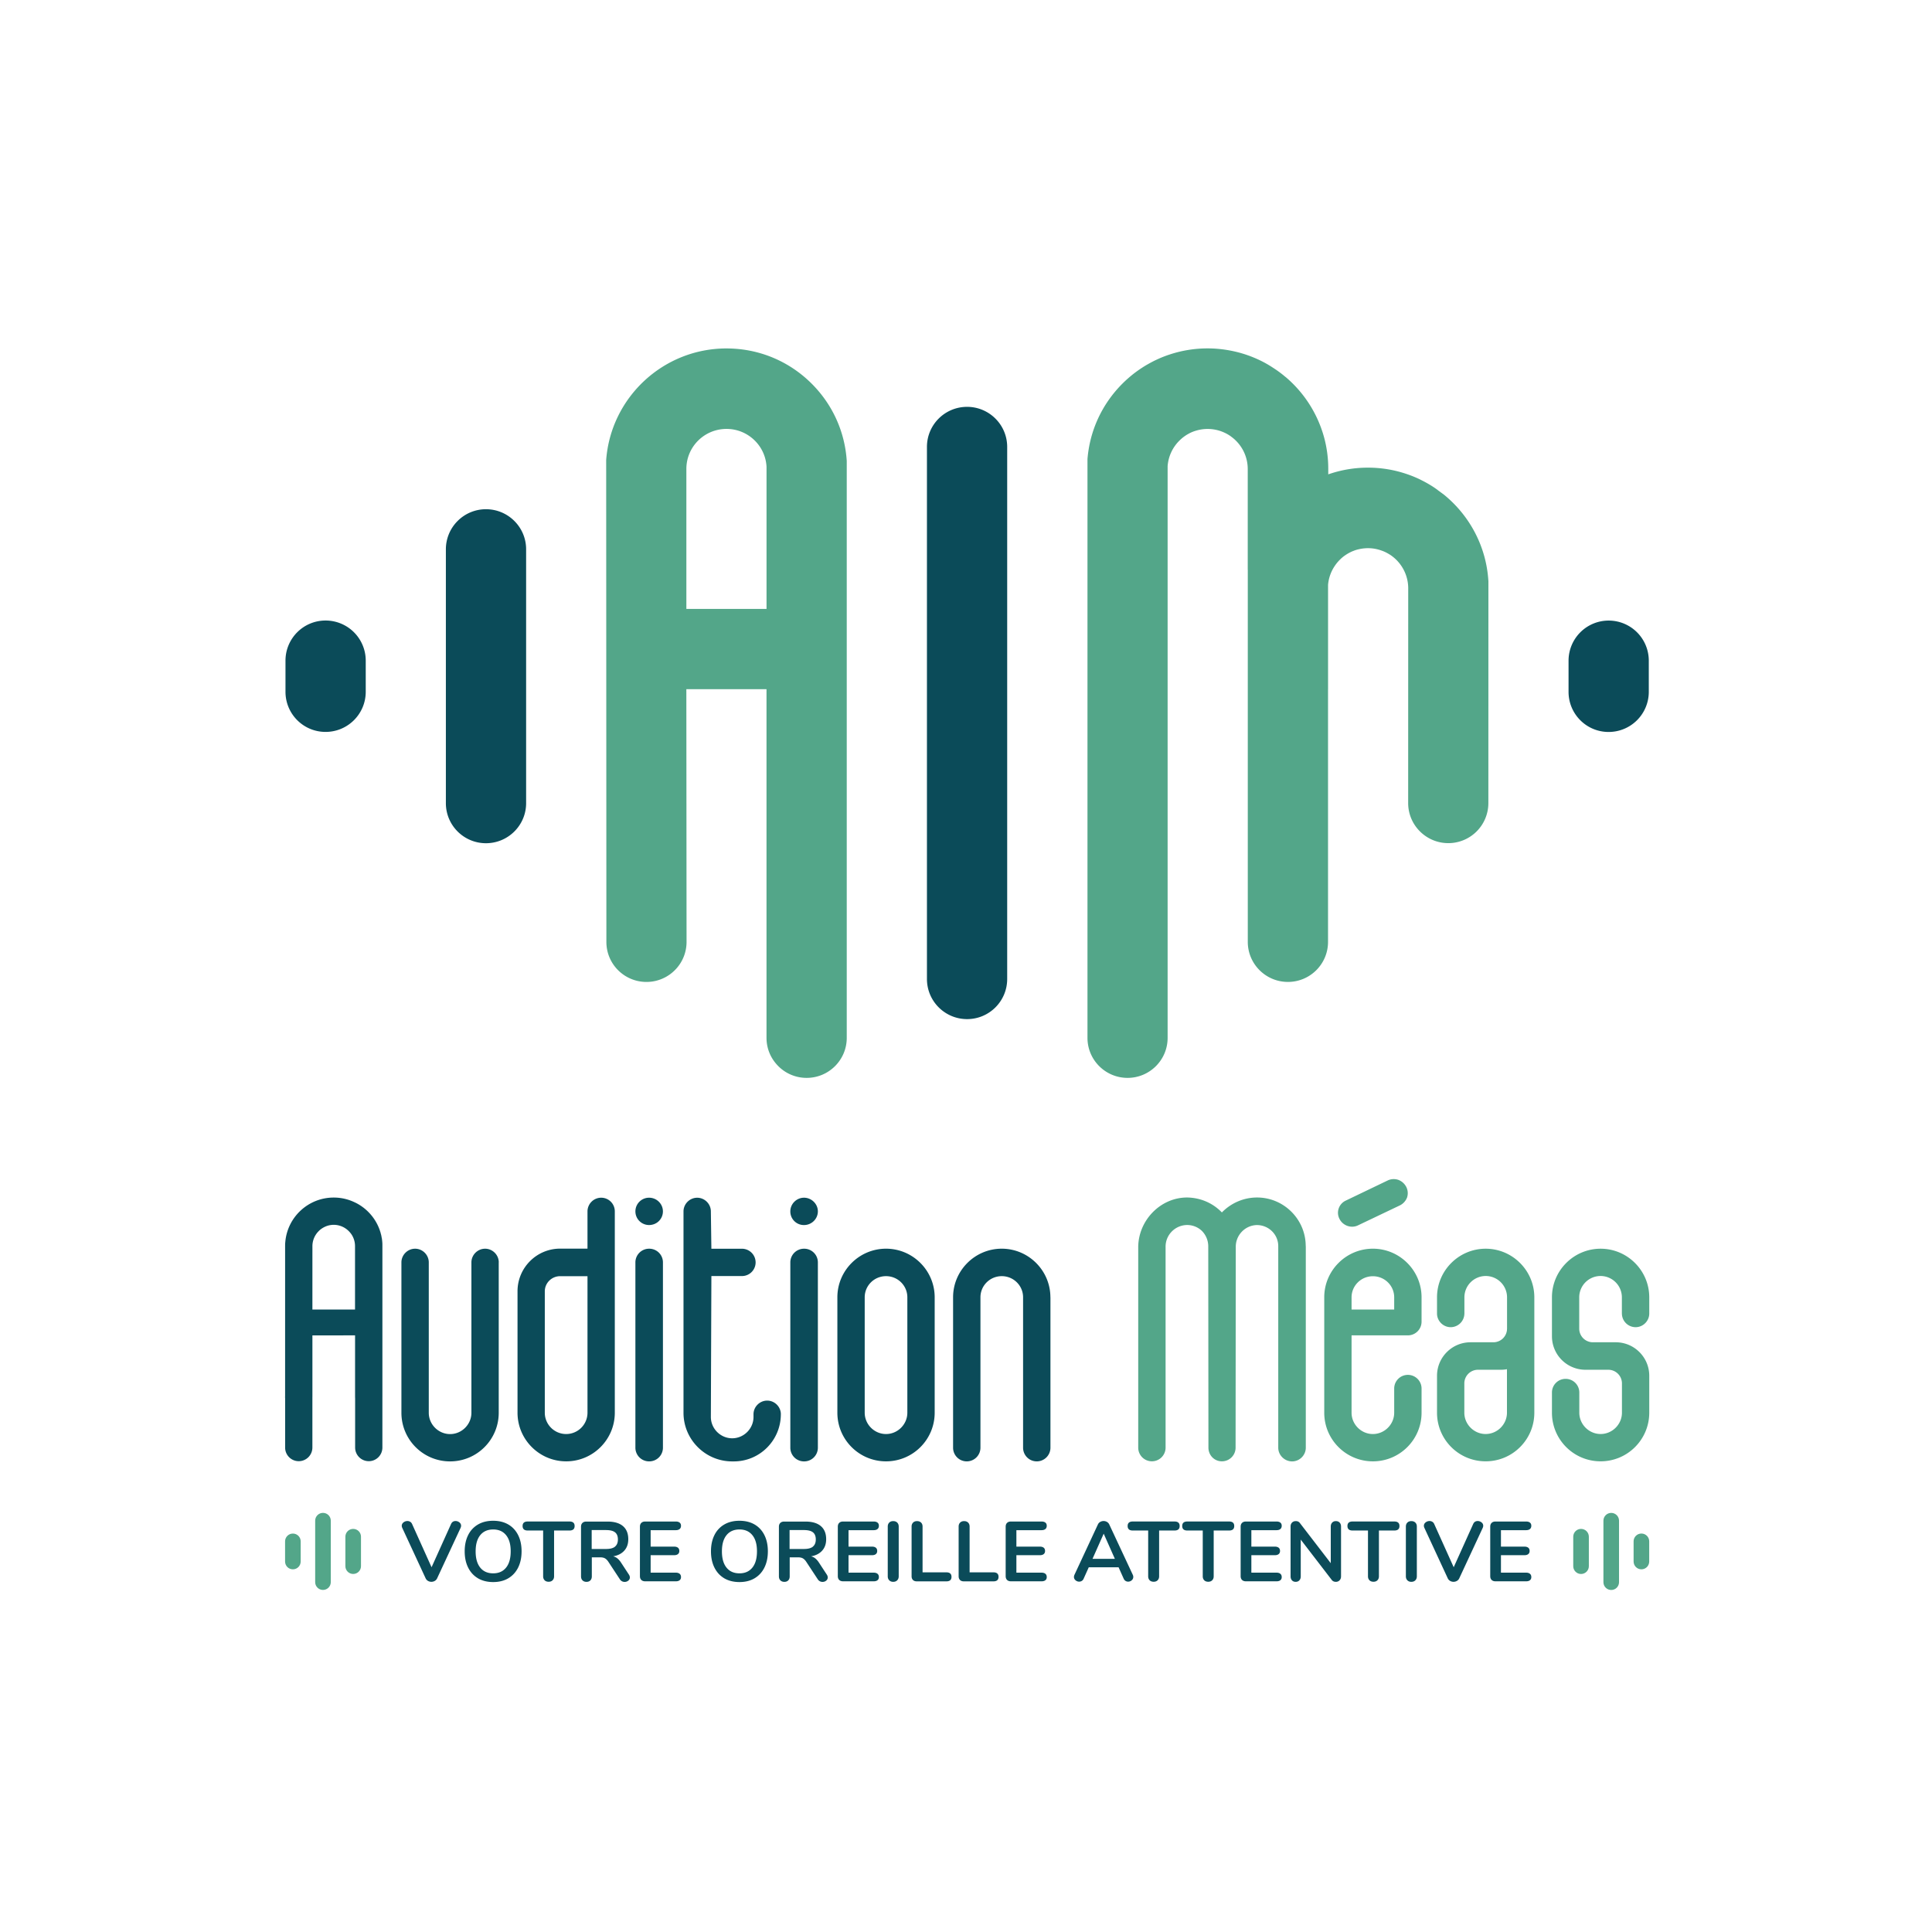
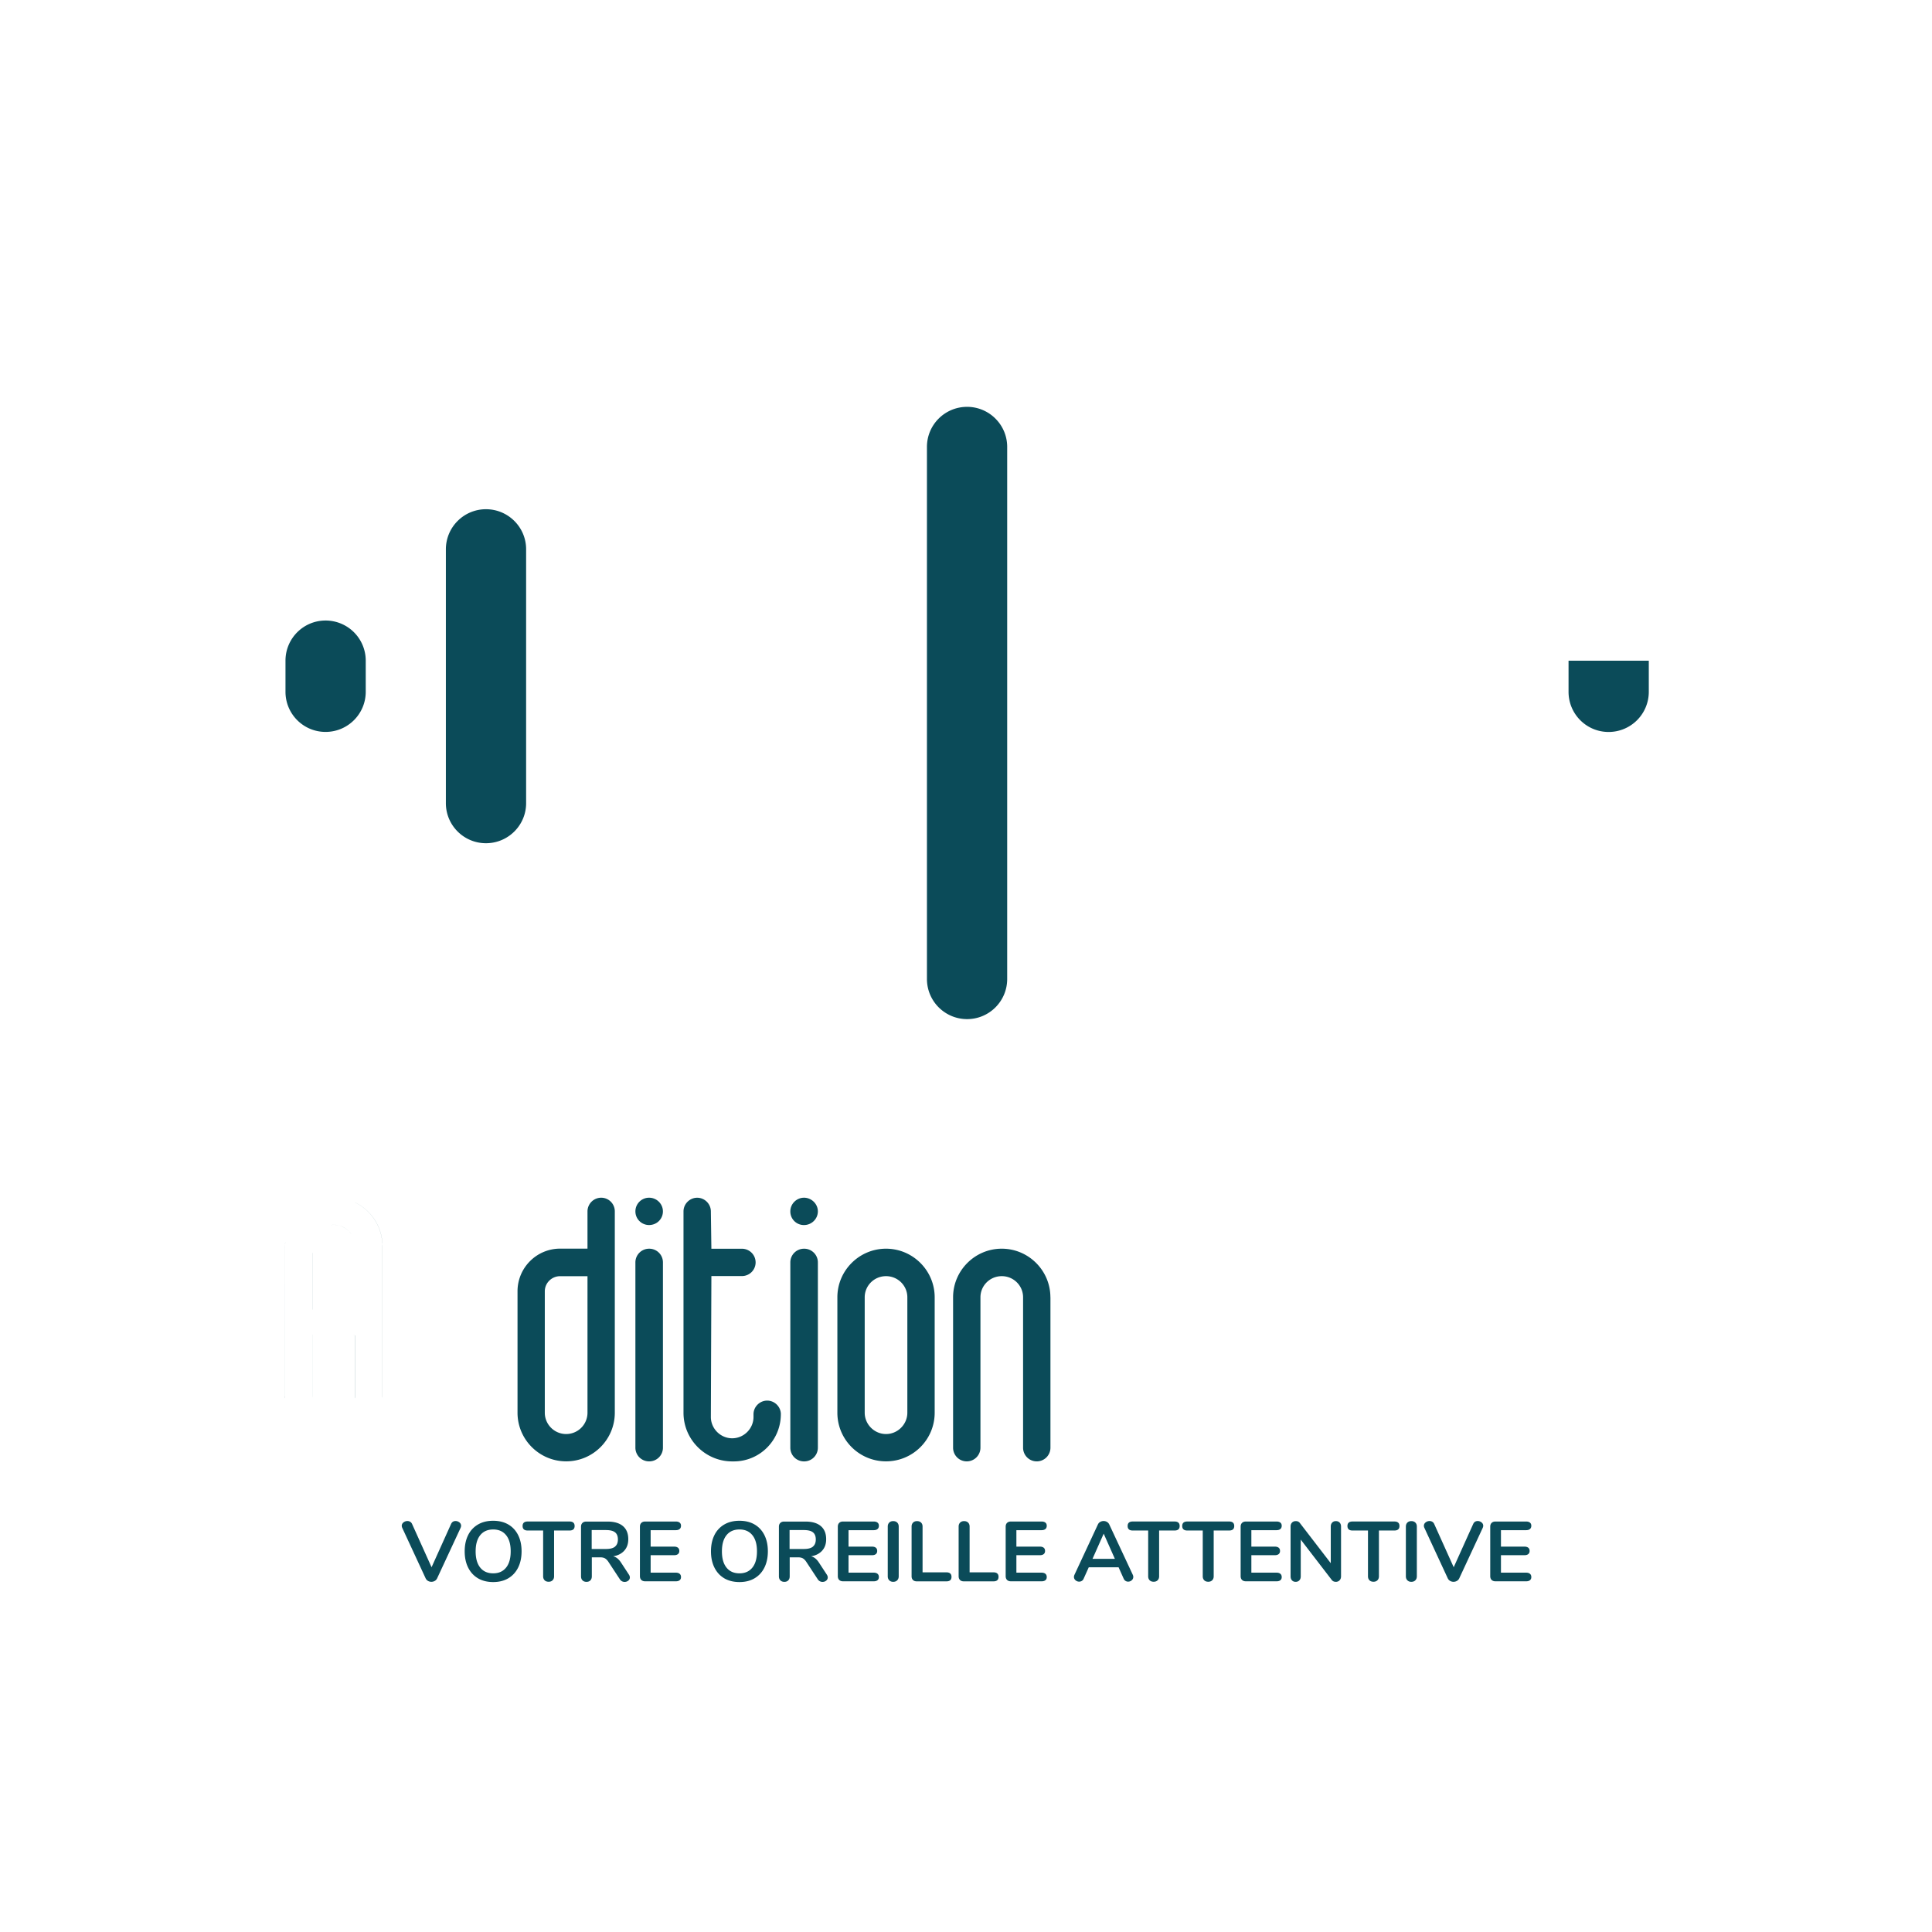
<svg xmlns="http://www.w3.org/2000/svg" width="427" height="427" fill="none">
-   <path fill="#fff" d="M0 0h427v427H0z" />
-   <path fill="#53A689" d="M78.057 347.868h.005c.95 0 1.722-.772 1.722-1.722v-6.515c0-.95-.771-1.722-1.722-1.722h-.005c-.95 0-1.723.772-1.723 1.722v6.515c0 .95.772 1.722 1.722 1.722M71.38 351.399h.007c.95 0 1.722-.772 1.722-1.723v-13.587c0-.951-.772-1.723-1.722-1.723h-.006c-.95 0-1.722.772-1.722 1.723v13.587c0 .951.771 1.723 1.722 1.723M64.728 346.842h.006c.95 0 1.722-.771 1.722-1.722v-4.458c0-.95-.772-1.722-1.722-1.722h-.006c-.95 0-1.722.772-1.722 1.722v4.458c0 .951.772 1.722 1.722 1.722M349.437 337.909h-.006c-.951 0-1.722.772-1.722 1.722v6.52c0 .951.771 1.723 1.722 1.723h.006c.95 0 1.722-.772 1.722-1.723v-6.52c0-.95-.772-1.722-1.722-1.722M356.107 334.372h-.006c-.95 0-1.722.772-1.722 1.722v13.594c0 .95.772 1.722 1.722 1.722h.006c.95 0 1.722-.772 1.722-1.722v-13.594c0-.95-.772-1.722-1.722-1.722M362.777 338.934h-.006c-.95 0-1.722.772-1.722 1.722v4.464c0 .95.772 1.722 1.722 1.722h.006c.95 0 1.722-.772 1.722-1.722v-4.464c0-.95-.772-1.722-1.722-1.722" />
  <path fill="#0B4B59" d="M100.687 336.169c.311 0 .594.104.847.3q.374.301.375.749-.002.206-.116.472l-5.19 11.163c-.115.236-.282.42-.518.553q-.345.197-.743.196-.398.001-.743-.196a1.27 1.27 0 0 1-.518-.553l-5.173-11.163a1.2 1.2 0 0 1-.115-.449q-.001-.468.386-.772c.26-.202.547-.3.876-.3q.318-.001.593.162c.178.103.322.265.42.478l4.314 9.573 4.315-9.573c.201-.426.53-.64.996-.64zM105.658 348.835q-1.415-.831-2.183-2.361c-.512-1.02-.772-2.224-.772-3.6 0-1.377.254-2.569.761-3.589a5.5 5.5 0 0 1 2.183-2.35c.944-.553 2.068-.823 3.352-.823q1.928.001 3.347.823c.944.553 1.664 1.337 2.171 2.35q.76 1.522.76 3.589-.002 2.063-.771 3.6c-.513 1.025-1.245 1.808-2.184 2.361-.944.553-2.05.824-3.323.824s-2.402-.276-3.347-.824zm6.186-2.361c.68-.835 1.026-2.034 1.026-3.6s-.34-2.753-1.026-3.589q-1.017-1.251-2.839-1.25c-1.216 0-2.177.415-2.857 1.25-.68.836-1.025 2.022-1.025 3.589 0 1.566.339 2.759 1.025 3.6.68.841 1.63 1.255 2.857 1.255s2.154-.42 2.839-1.255M120.369 349.262q-.328-.33-.328-.876v-10.12h-3.41c-.749 0-1.129-.334-1.129-.997q-.002-.994 1.129-.996h9.239c.749 0 1.129.334 1.129.996q.001.996-1.129.997h-3.41v10.12q0 .546-.328.876-.33.328-.876.328c-.363 0-.674-.109-.893-.328zM139.21 348.628a.88.88 0 0 1-.346.714 1.25 1.25 0 0 1-.818.283 1.2 1.2 0 0 1-.57-.139 1.24 1.24 0 0 1-.461-.42l-2.488-3.784c-.248-.398-.518-.68-.795-.847-.276-.167-.645-.242-1.1-.242H130.8v4.199q.002.563-.316.893-.321.328-.864.328c-.363 0-.651-.109-.876-.328-.219-.219-.328-.513-.328-.893v-10.955q0-.545.311-.847.309-.301.852-.3h4.683c1.503 0 2.638.334 3.422 1.003.783.668 1.175 1.63 1.175 2.897 0 1.025-.288 1.86-.876 2.517-.582.657-1.405 1.083-2.465 1.267q.542.128.956.472c.276.231.547.536.806.939l1.705 2.604q.225.336.225.656v-.017m-3.283-6.808c.426-.346.639-.876.639-1.578s-.213-1.256-.639-1.579c-.426-.334-1.095-.495-2.005-.495h-3.15v4.182h3.15c.916 0 1.579-.173 2.005-.513v-.017M141.744 349.193q-.31-.303-.311-.847v-10.921q0-.544.311-.847.31-.3.853-.299h6.768q.545 0 .846.242.302.24.3.697c0 .305-.098.553-.3.72q-.301.252-.846.253h-5.564v3.635h5.189q.544 0 .847.242c.202.161.3.403.3.714s-.098.53-.3.697q-.303.242-.847.242h-5.189v3.859h5.564q.545.001.846.253.302.252.3.72c0 .311-.098.53-.3.697q-.301.243-.846.242h-6.768q-.543.001-.853-.299M160.09 348.835q-1.416-.831-2.183-2.361-.77-1.537-.772-3.6c0-1.377.253-2.569.76-3.589a5.5 5.5 0 0 1 2.183-2.35c.951-.553 2.068-.823 3.353-.823q1.927.001 3.346.823c.945.553 1.665 1.337 2.172 2.35q.76 1.522.76 3.589-.001 2.063-.772 3.6c-.513 1.025-1.244 1.808-2.183 2.361-.945.553-2.05.824-3.323.824s-2.402-.276-3.347-.824zm6.186-2.361c.68-.835 1.025-2.034 1.025-3.6s-.34-2.753-1.025-3.589q-1.018-1.251-2.84-1.25c-1.215 0-2.177.415-2.857 1.25-.679.836-1.025 2.022-1.025 3.589 0 1.566.34 2.759 1.025 3.6.68.841 1.63 1.255 2.857 1.255s2.155-.42 2.84-1.255M182.945 348.628a.89.89 0 0 1-.345.714c-.231.19-.507.283-.818.283a1.23 1.23 0 0 1-1.031-.559l-2.489-3.784c-.247-.398-.518-.68-.794-.847-.277-.167-.646-.242-1.101-.242h-1.831v4.199q.001.563-.317.893-.32.328-.864.328c-.363 0-.651-.109-.876-.328-.218-.219-.328-.513-.328-.893v-10.955q0-.545.311-.847.31-.301.853-.3h4.682c1.504 0 2.639.334 3.422 1.003s1.175 1.63 1.175 2.897c0 1.025-.288 1.86-.876 2.517-.581.657-1.405 1.083-2.465 1.267q.543.128.956.472c.277.231.547.536.807.939l1.705 2.604q.224.336.224.656v-.017m-3.283-6.808c.426-.346.639-.876.639-1.578s-.213-1.256-.639-1.579c-.426-.334-1.094-.495-2.004-.495h-3.151v4.182h3.151c.915 0 1.578-.173 2.004-.513v-.017M185.48 349.193q-.311-.303-.311-.847v-10.921q0-.544.311-.847.309-.3.852-.299h6.768q.544 0 .847.242.3.24.299.697c0 .305-.098.553-.299.72q-.303.252-.847.253h-5.564v3.635h5.19q.545 0 .846.242c.202.161.3.403.3.714s-.098.53-.3.697q-.301.242-.846.242h-5.19v3.859h5.564q.544.001.847.253.3.252.299.72c0 .311-.098.53-.299.697q-.303.243-.847.242h-6.768q-.543.001-.852-.299M196.533 349.267q-.328-.336-.328-.881V337.39c0-.363.109-.651.328-.875q.33-.329.875-.329c.363 0 .674.11.893.329q.329.329.329.875v10.996q0 .545-.329.881-.33.339-.893.34c-.374 0-.65-.115-.875-.34M201.775 349.192c-.202-.201-.3-.472-.3-.823V337.39c0-.363.11-.651.328-.875q.33-.329.876-.329c.363 0 .674.11.893.329q.328.329.328.875v10.12h5.265c.748 0 1.129.334 1.129.997q.001.995-1.129.996h-6.538q-.544.001-.847-.299zM212.171 349.192c-.201-.201-.299-.472-.299-.823V337.39c0-.363.109-.651.328-.875q.33-.329.876-.329c.362 0 .674.11.892.329q.329.329.329.875v10.12h5.264c.749 0 1.129.334 1.129.997q.002.995-1.129.996h-6.537q-.544.001-.847-.299zM222.579 349.193q-.31-.303-.311-.847v-10.921q0-.544.311-.847.31-.3.853-.299h6.768q.544 0 .847.242.3.24.299.697c0 .305-.098.553-.299.72q-.303.252-.847.253h-5.564v3.635h5.189q.545 0 .847.242c.202.161.3.403.3.714s-.098.53-.3.697q-.302.242-.847.242h-5.189v3.859h5.564q.544.001.847.253.3.252.299.72c0 .311-.098.53-.299.697q-.303.243-.847.242h-6.768q-.543.001-.853-.299M250.469 348.536q0 .43-.345.732a1.17 1.17 0 0 1-.795.299c-.202 0-.386-.052-.565-.161a1.1 1.1 0 0 1-.414-.496l-1.124-2.511h-6.595l-1.129 2.511a1.02 1.02 0 0 1-.414.496 1.1 1.1 0 0 1-.582.161q-.433.001-.789-.299-.355-.302-.357-.732.001-.24.115-.49l5.172-11.11c.115-.248.282-.444.519-.571q.345-.197.743-.196.397-.001.743.196.345.2.518.571l5.19 11.11q.114.241.115.49h-.017zm-4.066-4.009-2.471-5.564-2.471 5.564zM254.092 349.262q-.328-.33-.328-.876v-10.12h-3.41c-.749 0-1.129-.334-1.129-.997q-.002-.994 1.129-.996h9.239c.749 0 1.129.334 1.129.996q.002.996-1.129.997h-3.41v10.12q0 .546-.328.876-.33.328-.876.328c-.363 0-.674-.109-.892-.328zM266.154 349.262q-.329-.33-.329-.876v-10.12h-3.41c-.748 0-1.129-.334-1.129-.997q-.001-.994 1.129-.996h9.239c.749 0 1.129.334 1.129.996q.002.996-1.129.997h-3.41v10.12q0 .546-.328.876-.33.328-.875.328c-.363 0-.674-.109-.893-.328zM274.511 349.193q-.31-.303-.311-.847v-10.921q0-.544.311-.847.31-.3.853-.299h6.768q.544 0 .847.242.3.24.299.697c0 .305-.098.553-.299.72q-.303.252-.847.253h-5.564v3.635h5.189q.545 0 .847.242c.202.161.3.403.3.714s-.098.53-.3.697q-.302.242-.847.242h-5.189v3.859h5.564q.544.001.847.253.3.252.299.72c0 .311-.098.53-.299.697q-.303.243-.847.242h-6.768q-.543.001-.853-.299M296.077 336.515q.31.329.311.875v10.996q.001.545-.317.881a1.1 1.1 0 0 1-.824.34q-.603 0-.921-.432l-6.843-8.899v8.11q.002.545-.3.881-.303.339-.823.34c-.346 0-.628-.115-.824-.34q-.302-.336-.3-.881V337.39c0-.363.104-.651.317-.875q.32-.329.847-.329c.386 0 .691.144.898.432l6.82 8.865v-8.093c0-.363.104-.651.311-.875.208-.219.478-.329.818-.329s.628.11.835.329zM302.672 349.262q-.329-.33-.329-.876v-10.12h-3.409c-.749 0-1.129-.334-1.129-.997q-.002-.994 1.129-.996h9.238c.749 0 1.129.334 1.129.996q.002.996-1.129.997h-3.409v10.12q0 .546-.329.876-.33.328-.875.328c-.363 0-.674-.109-.893-.328zM311.047 349.267q-.329-.336-.329-.881V337.39c0-.363.11-.651.329-.875q.33-.329.875-.329c.363 0 .674.11.893.329q.328.329.328.875v10.996q0 .545-.328.881-.33.339-.893.34c-.374 0-.651-.115-.875-.34M326.593 336.169c.311 0 .593.104.847.3q.372.301.374.749-.001.206-.115.472l-5.19 11.163c-.115.236-.282.42-.518.553a1.47 1.47 0 0 1-.743.196q-.397.001-.744-.196a1.27 1.27 0 0 1-.518-.553l-5.172-11.163a1.2 1.2 0 0 1-.116-.449q-.001-.468.386-.772c.26-.202.548-.3.876-.3q.318-.001.593.162c.179.103.323.265.421.478l4.314 9.573 4.314-9.573c.202-.426.53-.64.997-.64h.005zM329.674 349.193q-.31-.303-.311-.847v-10.921q0-.544.311-.847.31-.3.853-.299h6.768q.544 0 .846.242.301.24.3.697c0 .305-.098.553-.3.72q-.302.252-.846.253h-5.564v3.635h5.189q.544 0 .847.242c.202.161.3.403.3.714s-.098.53-.3.697q-.303.242-.847.242h-5.189v3.859h5.564q.544.001.846.253t.3.72c0 .311-.098.53-.3.697q-.302.243-.846.242h-6.768q-.543.001-.853-.299M78.477 265.759h-.011a10.73 10.73 0 0 1 6.036 8.969c.006.074.006.155.011.23v-.236a10.72 10.72 0 0 0-6.036-8.963m-.276 29.382h.265l-.265-.006zm-9.153 0h.294l-.294-.006zm-6.03-19.97q-.001-.329.034-.657c-.017.104-.023.219-.035.323z" />
-   <path fill="#0B4B59" d="M84.502 274.728a10.72 10.72 0 0 0-6.036-8.963h-.006a10.6 10.6 0 0 0-4.7-1.088c-5.622 0-10.219 4.314-10.702 9.774 0 .023-.006.041-.006.064a6 6 0 0 0-.035.656v44.755a3.01 3.01 0 0 0 3.007 3.018 3.02 3.02 0 0 0 3.018-3.018v-24.785h.006l9.418-.006.023.006v24.785a3.02 3.02 0 0 0 3.018 3.018 3.01 3.01 0 0 0 3.006-3.018v-44.968c-.005-.075-.005-.155-.011-.23m-15.466 2.194h.012v-1.509a4.7 4.7 0 0 1 1.388-3.317 4 4 0 0 1 .513-.45c.247-.178.507-.34.783-.472a4.5 4.5 0 0 1 1.32-.415 4 4 0 0 1 .713-.057q.605 0 1.175.155c.853.219 1.613.68 2.206 1.302.202.202.38.426.542.662.49.738.778 1.636.778 2.587v14.014h-9.43zM110.226 279.002v33.246c0 5.916-4.792 10.742-10.754 10.742s-10.754-4.826-10.754-10.742v-33.246c0-1.648 1.371-3.019 3.024-3.019s3.024 1.366 3.024 3.019v33.246c0 2.575 2.137 4.706 4.712 4.706s4.711-2.131 4.711-4.706v-33.246c0-1.648 1.371-3.019 3.024-3.019s3.024 1.366 3.024 3.019z" />
  <path fill="#0B4B59" d="M63.012 275.413q-.001-.12.005-.242v33.834s-.006-.023-.006-.034c-.011-.104-.011-.208-.011-.311h.011zM69.048 276.922h-.012v12.499h.012zM69.042 295.141h.006v13.519q.001.078-.006.155zM73.765 270.701q.605 0 1.175.156a4.7 4.7 0 0 0-1.889-.098 4 4 0 0 1 .714-.058M74.94 270.857c.853.219 1.613.68 2.206 1.302a4.8 4.8 0 0 0-2.206-1.302M77.146 272.159c.202.202.38.426.542.662a6 6 0 0 0-.542-.662M78.465 295.141h.023v13.893s-.011-.046-.011-.069c-.012-.104-.012-.207-.012-.311zM84.525 275.408v33.246q-.001.13-.012.259v-33.955q.01.225.012.45M132.868 264.711a3.034 3.034 0 0 0-3.024 3.019v8.236h-6.048c-5.189 0-9.417 4.222-9.417 9.429v26.836c0 5.927 4.827 10.748 10.759 10.748s10.743-4.821 10.743-10.748V267.73a3.01 3.01 0 0 0-3.007-3.019zm-3.024 47.526a4.716 4.716 0 0 1-4.711 4.706c-2.615 0-4.724-2.126-4.724-4.706v-26.836c0-1.849 1.527-3.346 3.387-3.346h6.048zM140.46 267.32a3.025 3.025 0 0 1 2.5-2.569c2.194-.345 4.032 1.642 3.444 3.796a3 3 0 0 1-2.056 2.074c-2.154.628-4.17-1.112-3.888-3.295zm-.029 52.646v-40.964a3.023 3.023 0 0 1 3.024-3.019h.04a3.02 3.02 0 0 1 3.024 3.019v40.964a3.02 3.02 0 0 1-3.024 3.019h-.04a3.023 3.023 0 0 1-3.024-3.019M172.577 312.565c0 5.754-4.636 10.426-10.396 10.426h-.363c-5.921 0-10.754-4.827-10.754-10.743v-44.513c0-1.647 1.371-3.018 3.024-3.018s3.024 1.365 3.024 3.018l.115 8.254h6.751a3.023 3.023 0 0 1 3.024 3.018 3.02 3.02 0 0 1-3.024 3.019h-6.751l-.115 31.15c0 2.574 2.137 4.705 4.712 4.705s4.711-2.131 4.711-4.705v-.605c0-1.648 1.371-3.018 3.024-3.018s3.024 1.365 3.024 3.018h-.006zM174.674 267.73c0-1.648 1.371-3.019 3.024-3.019s3.064 1.366 3.064 3.019-1.371 3.024-3.064 3.024a2.995 2.995 0 0 1-3.024-3.024m0 52.237v-40.965a3.02 3.02 0 0 1 3.024-3.018h.04a3.02 3.02 0 0 1 3.024 3.018v40.965a3.027 3.027 0 0 1-3.024 3.024h-.04a3.024 3.024 0 0 1-3.024-3.024M206.578 286.72v25.517c0 5.915-4.792 10.742-10.753 10.742s-10.754-4.827-10.754-10.742V286.72c0-5.915 4.832-10.742 10.754-10.742s10.753 4.827 10.753 10.742m-6.042 0c0-2.575-2.096-4.671-4.711-4.671s-4.712 2.096-4.712 4.671v25.517c0 2.574 2.137 4.706 4.712 4.706s4.711-2.132 4.711-4.706zM232.164 286.72v33.241a3.023 3.023 0 0 1-3.024 3.024 3.016 3.016 0 0 1-3.024-3.024V286.72c0-2.575-2.096-4.671-4.711-4.671s-4.712 2.096-4.712 4.671v33.241a3.024 3.024 0 0 1-3.024 3.024 3.016 3.016 0 0 1-3.024-3.024V286.72c0-5.915 4.833-10.742 10.754-10.742s10.754 4.827 10.754 10.742z" />
-   <path fill="#53A689" d="M288.6 275.431v44.536c0 1.647-1.365 3.024-3.024 3.024s-3.064-1.366-3.064-3.024v-44.536a4.6 4.6 0 0 0-1.411-3.341 4.74 4.74 0 0 0-3.428-1.331c-2.574.121-4.59 2.293-4.55 4.867l-.04 44.329a3.02 3.02 0 0 1-3.024 3.018c-1.694 0-2.978-1.365-2.978-3.018l-.04-44.536a4.86 4.86 0 0 0-1.412-3.381 4.72 4.72 0 0 0-3.427-1.29c-2.621.121-4.637 2.292-4.59 4.867v44.329a3.024 3.024 0 0 1-3.024 3.024 3.016 3.016 0 0 1-3.024-3.024V275.69c0-5.916 4.873-11.025 10.8-11.025 2.943.041 5.679 1.21 7.689 3.301 2.051-2.097 4.833-3.301 7.776-3.301 5.921 0 10.754 4.827 10.754 10.743l.017.011zM298.715 295.135v17.102c0 2.574 2.137 4.706 4.711 4.706s4.712-2.132 4.712-4.706v-5.351a3.015 3.015 0 0 1 3.024-3.019 3.02 3.02 0 0 1 3.024 3.019v5.351c0 5.915-4.798 10.742-10.754 10.742s-10.754-4.827-10.754-10.742V286.72c0-5.915 4.833-10.742 10.754-10.742s10.754 4.827 10.754 10.742v5.391a3.023 3.023 0 0 1-3.024 3.024zm0-5.708h9.423v-2.695c0-2.575-2.097-4.666-4.712-4.666s-4.711 2.097-4.711 4.666zM328.355 275.983c-5.921 0-10.753 4.827-10.753 10.743v3.582c0 1.648 1.365 3.019 3.024 3.019a3.04 3.04 0 0 0 3.024-3.019h.005v-3.588a4.716 4.716 0 0 1 4.712-4.706 4.716 4.716 0 0 1 4.712 4.706v6.97a2 2 0 0 0-.018.264 3.013 3.013 0 0 1-3.006 2.708h-5.04c-4.113 0-7.413 3.34-7.413 7.401v8.168c0 5.915 4.792 10.742 10.753 10.742s10.754-4.827 10.754-10.742v-25.505c0-5.916-4.832-10.743-10.754-10.743m4.706 36.248c0 2.575-2.137 4.706-4.711 4.706s-4.712-2.131-4.712-4.706v-6.474a3.015 3.015 0 0 1 3.024-3.019h5.04c.466 0 .922-.04 1.359-.126zM358.457 290.303v-3.583a4.716 4.716 0 0 0-4.712-4.706 4.716 4.716 0 0 0-4.712 4.706v6.923a3.015 3.015 0 0 0 3.024 3.019h5.04c4.113 0 7.413 3.34 7.413 7.401v8.168c0 5.915-4.792 10.742-10.753 10.742s-10.754-4.827-10.754-10.742v-4.464a3.01 3.01 0 0 1 3.024-3.018 3.015 3.015 0 0 1 3.024 3.018v4.464c0 2.575 2.137 4.706 4.711 4.706s4.712-2.131 4.712-4.706v-6.474a3.015 3.015 0 0 0-3.024-3.019h-5.04a7.407 7.407 0 0 1-7.407-7.401v-8.611c0-5.916 4.832-10.743 10.754-10.743s10.753 4.827 10.753 10.743v3.582c0 1.648-1.365 3.019-3.024 3.019a3.037 3.037 0 0 1-3.023-3.019h-.006zM310.995 264.636a3.27 3.27 0 0 1-1.544 1.745l-9.268 4.418c-1.515.761-3.375.104-4.13-1.388-.794-1.509-.144-3.329 1.354-4.049l9.285-4.458a3.14 3.14 0 0 1 2.339-.144 3.25 3.25 0 0 1 1.779 1.578 3.06 3.06 0 0 1 .179 2.304h.006z" />
-   <path fill="#0B4B59" d="M364.407 146.027v6.877a8.87 8.87 0 0 1-8.876 8.871c-4.914 0-8.859-3.98-8.859-8.871v-6.877a8.88 8.88 0 0 1 2.598-6.273 8.84 8.84 0 0 1 6.261-2.597 8.865 8.865 0 0 1 8.876 8.87" />
-   <path fill="#53A689" d="M328.96 128.338v.012l-.011 49.144a8.85 8.85 0 0 1-8.854 8.853c-4.884 0-8.87-3.969-8.87-8.853l.012-47.462v-.167a8.89 8.89 0 0 0-3.577-6.952h-.006s-.04-.035-.063-.052a5 5 0 0 0-.542-.357 8 8 0 0 0-.564-.323 8 8 0 0 0-.64-.305 7 7 0 0 0-.61-.225c-.018-.006-.035-.017-.058-.023a8.7 8.7 0 0 0-2.834-.472c-.685 0-1.353.08-1.998.23h-.006a7 7 0 0 0-1.244.386h-.006a7 7 0 0 0-.588.254s0 .005-.005.005a8.5 8.5 0 0 0-1.106.64c-.352.23-.686.495-1.003.783-.097.104-.201.196-.299.294-1.434 1.451-2.39 3.375-2.569 5.524v23.045s-.006 0-.006-.006v55.855c0 4.896-3.968 8.853-8.864 8.853s-8.871-3.969-8.871-8.853v-82.229s0 .005-.011.005v-22.268a8.82 8.82 0 0 0-2.788-6.45 5 5 0 0 0-.38-.335 7 7 0 0 0-.392-.31l-.011-.007c-.11-.086-.219-.178-.34-.253a8.5 8.5 0 0 0-1.118-.64 10 10 0 0 0-.898-.374 8.912 8.912 0 0 0-5.582-.098 8 8 0 0 0-1.584.668c-.005 0-.005.006-.005.006-.248.133-.49.277-.726.444a8.11 8.11 0 0 0-.841.65q-.233.207-.467.438a8.85 8.85 0 0 0-2.574 5.61v126.368c0 4.879-3.969 8.836-8.853 8.836s-8.859-3.957-8.859-8.836V101.457c.507-6.284 3.191-12.125 7.718-16.664a28 28 0 0 1 2.638-2.315c.461-.346.928-.686 1.411-1.008.479-.317.962-.622 1.463-.91h.006a30 30 0 0 1 1.648-.882c.38-.178.754-.351 1.14-.524.709-.3 1.429-.576 2.16-.812A26.7 26.7 0 0 1 266.908 77c2.892 0 5.864.501 8.559 1.411.26.092.519.179.778.277.253.098.513.195.766.3q.381.156.755.322h.005q.373.164.738.345c.495.236.973.49 1.445.76.236.133.473.271.697.415h.006q.347.215.685.438c.035.023.064.04.098.064.922.593 1.815 1.25 2.644 1.958l.098.069a26.7 26.7 0 0 1 7.932 11.6q.119.347.23.686c.196.634.38 1.279.53 1.93.058.247.109.495.161.737a26.7 26.7 0 0 1 .53 5.351v1.175h.006c.173-.063.345-.127.53-.179a26.5 26.5 0 0 1 8.237-1.301 26.5 26.5 0 0 1 8.72 1.463c.795.27 1.578.587 2.339.933h.005c.248.121.502.236.749.368a26 26 0 0 1 2.88 1.665q.067.044.144.098l1.987 1.469c.041.034.087.063.121.098a.5.5 0 0 1 .081.069c5.483 4.556 9.118 11.278 9.585 18.817zM179.403 84.805c-5.034-5.029-11.727-7.794-18.835-7.794-14.037 0-25.58 10.892-26.594 24.67l.046 106.502c0 4.89 3.969 8.841 8.865 8.841.438 0 .864-.034 1.278-.092 4.286-.628 7.575-4.302 7.575-8.755l-.046-55.86h17.717v77.063c0 2.2.807 4.216 2.155 5.765a8.82 8.82 0 0 0 6.716 3.082c4.89 0 8.864-3.957 8.864-8.842V101.877c-.414-6.451-3.127-12.459-7.741-17.072m-27.706 18.835c0-4.89 3.969-8.842 8.877-8.842 2.448 0 4.659.99 6.261 2.592a8.77 8.77 0 0 1 2.58 5.795v31.397h-17.718z" />
+   <path fill="#0B4B59" d="M364.407 146.027v6.877a8.87 8.87 0 0 1-8.876 8.871c-4.914 0-8.859-3.98-8.859-8.871v-6.877" />
  <path fill="#0B4B59" d="M116.28 121.398v56.119c0 4.89-3.986 8.847-8.877 8.847-4.89 0-8.858-3.963-8.858-8.847v-56.119a8.83 8.83 0 0 1 2.597-6.256 8.83 8.83 0 0 1 6.261-2.597c4.896 0 8.877 3.963 8.877 8.853M80.833 146.016v6.877c0 4.89-3.963 8.87-8.876 8.87-4.914 0-8.86-3.98-8.86-8.87v-6.877c0-4.902 3.964-8.871 8.86-8.871a8.87 8.87 0 0 1 6.278 2.598 8.86 8.86 0 0 1 2.598 6.273M222.603 100.829v115.539c0 4.901-3.963 8.87-8.859 8.87s-8.876-3.957-8.876-8.87V98.773c0-4.89 3.962-8.854 8.876-8.854a8.83 8.83 0 0 1 6.261 2.598 8.82 8.82 0 0 1 2.598 6.255z" />
</svg>